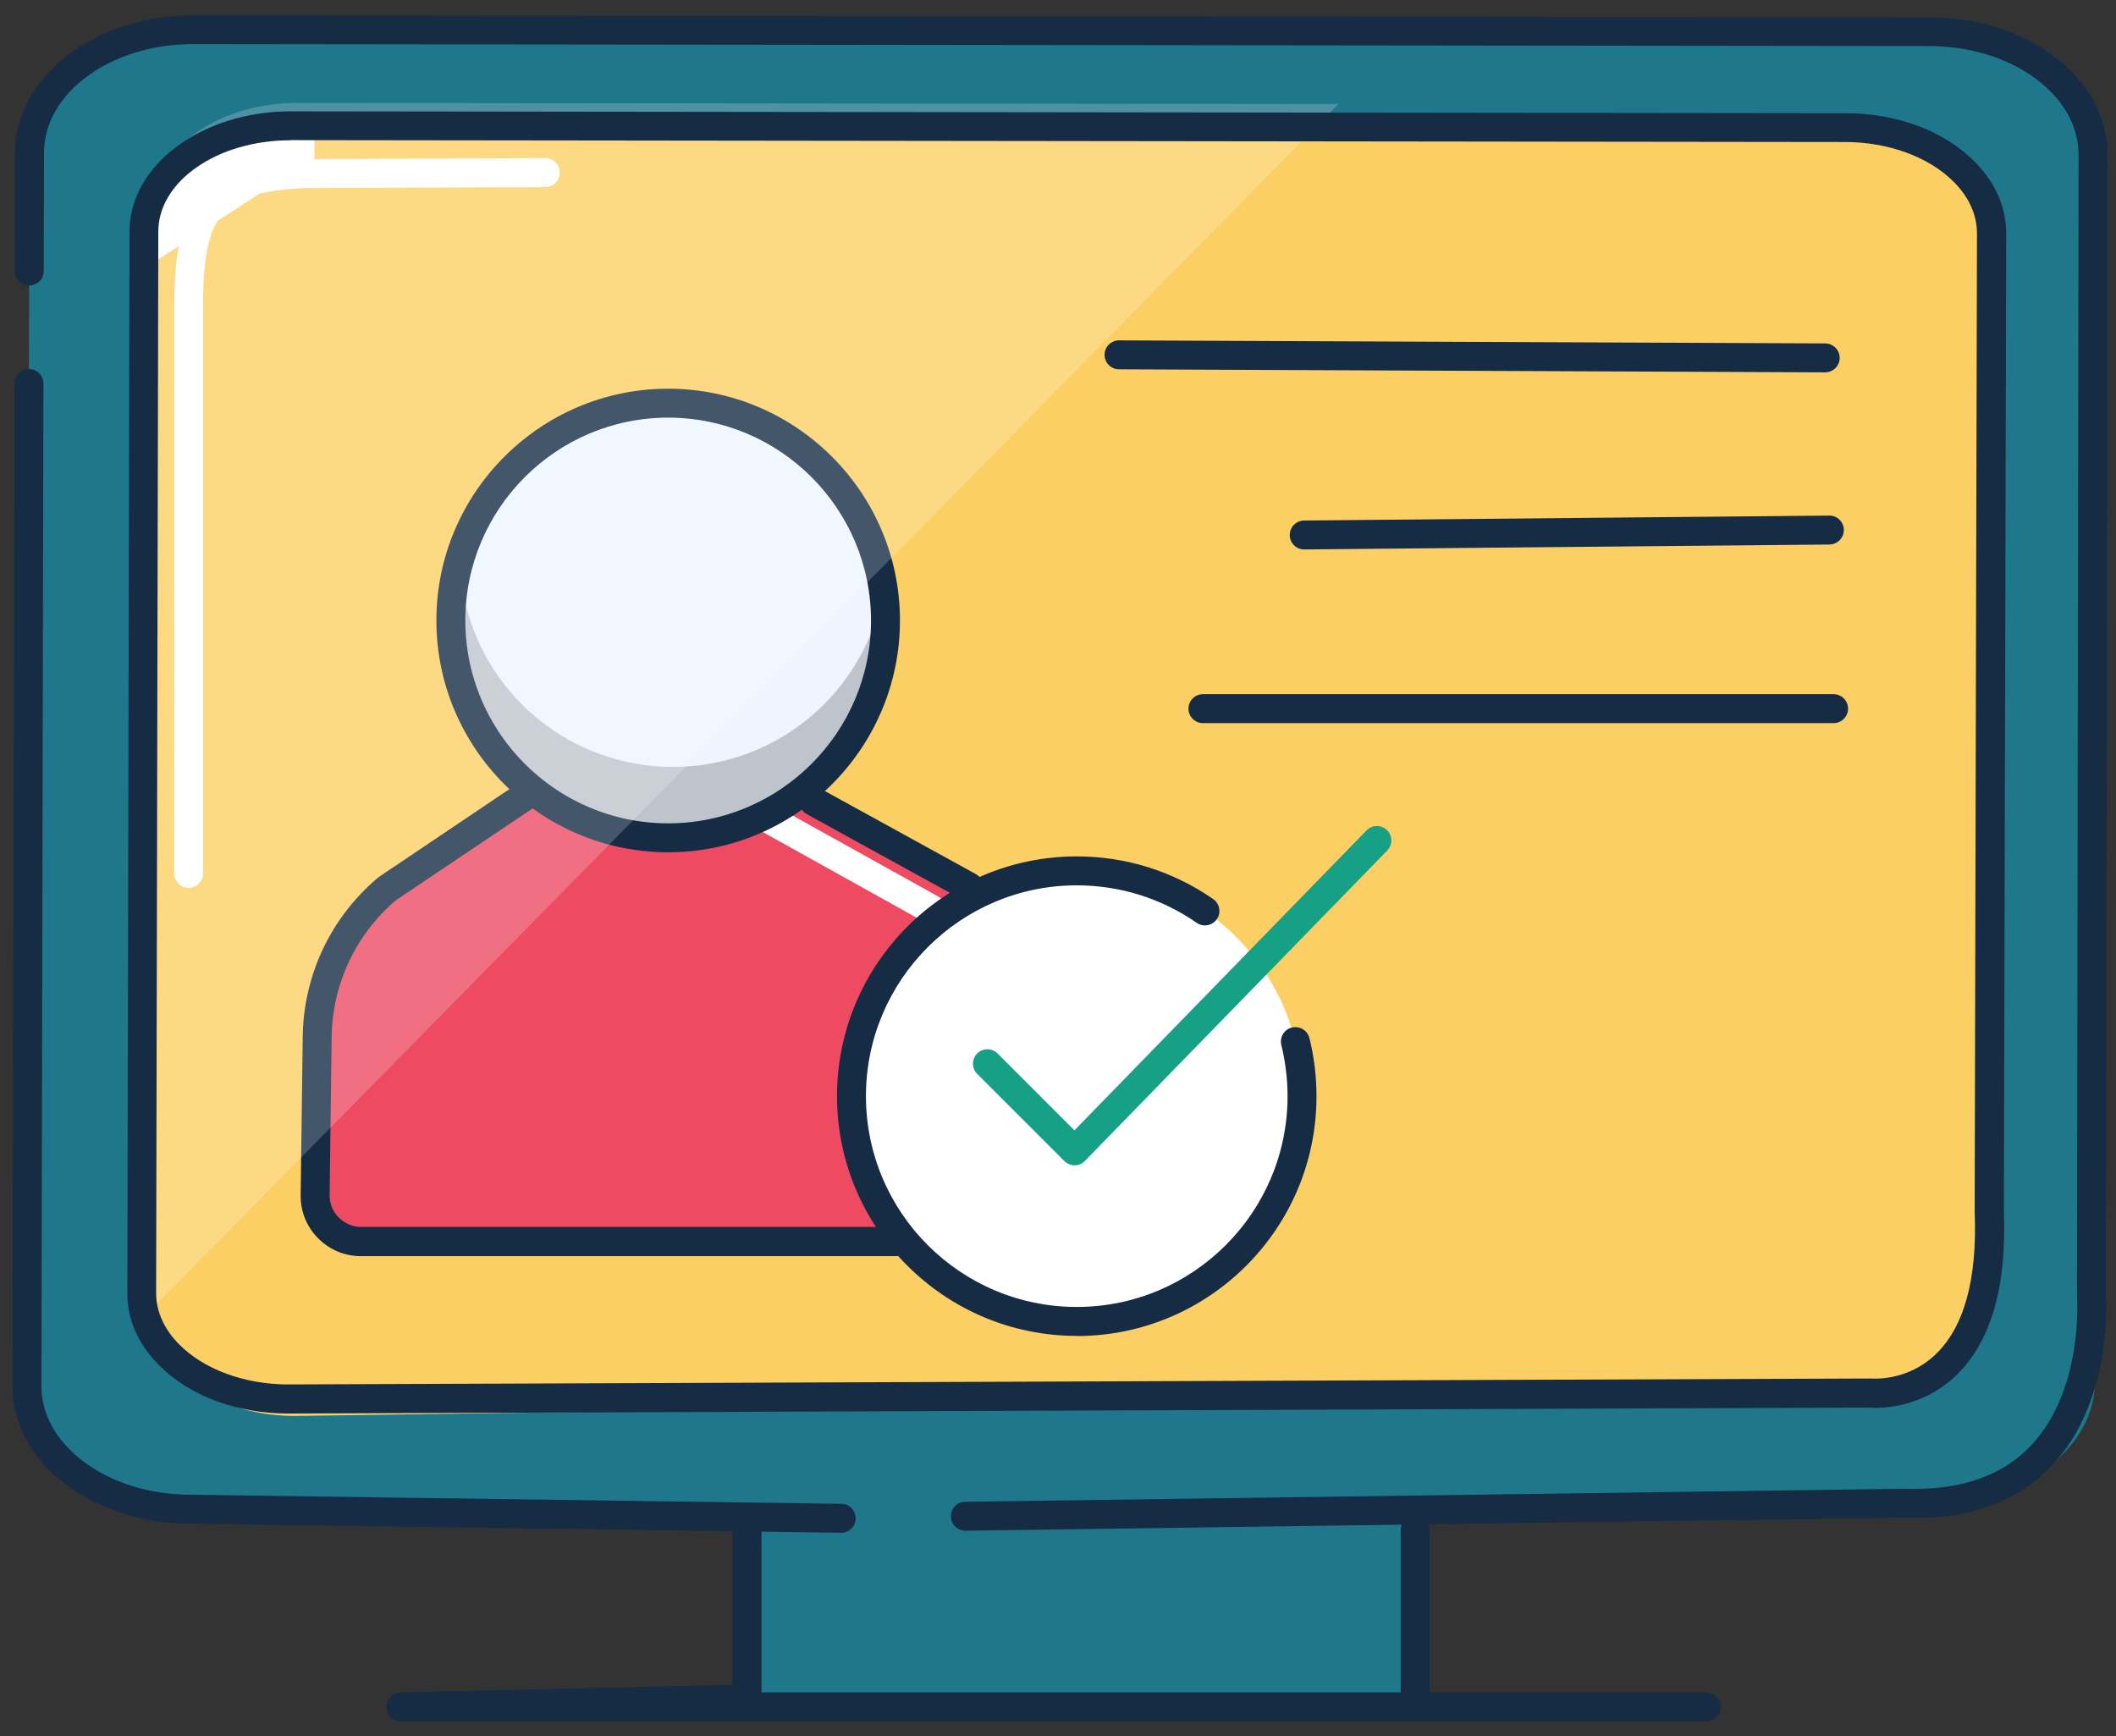
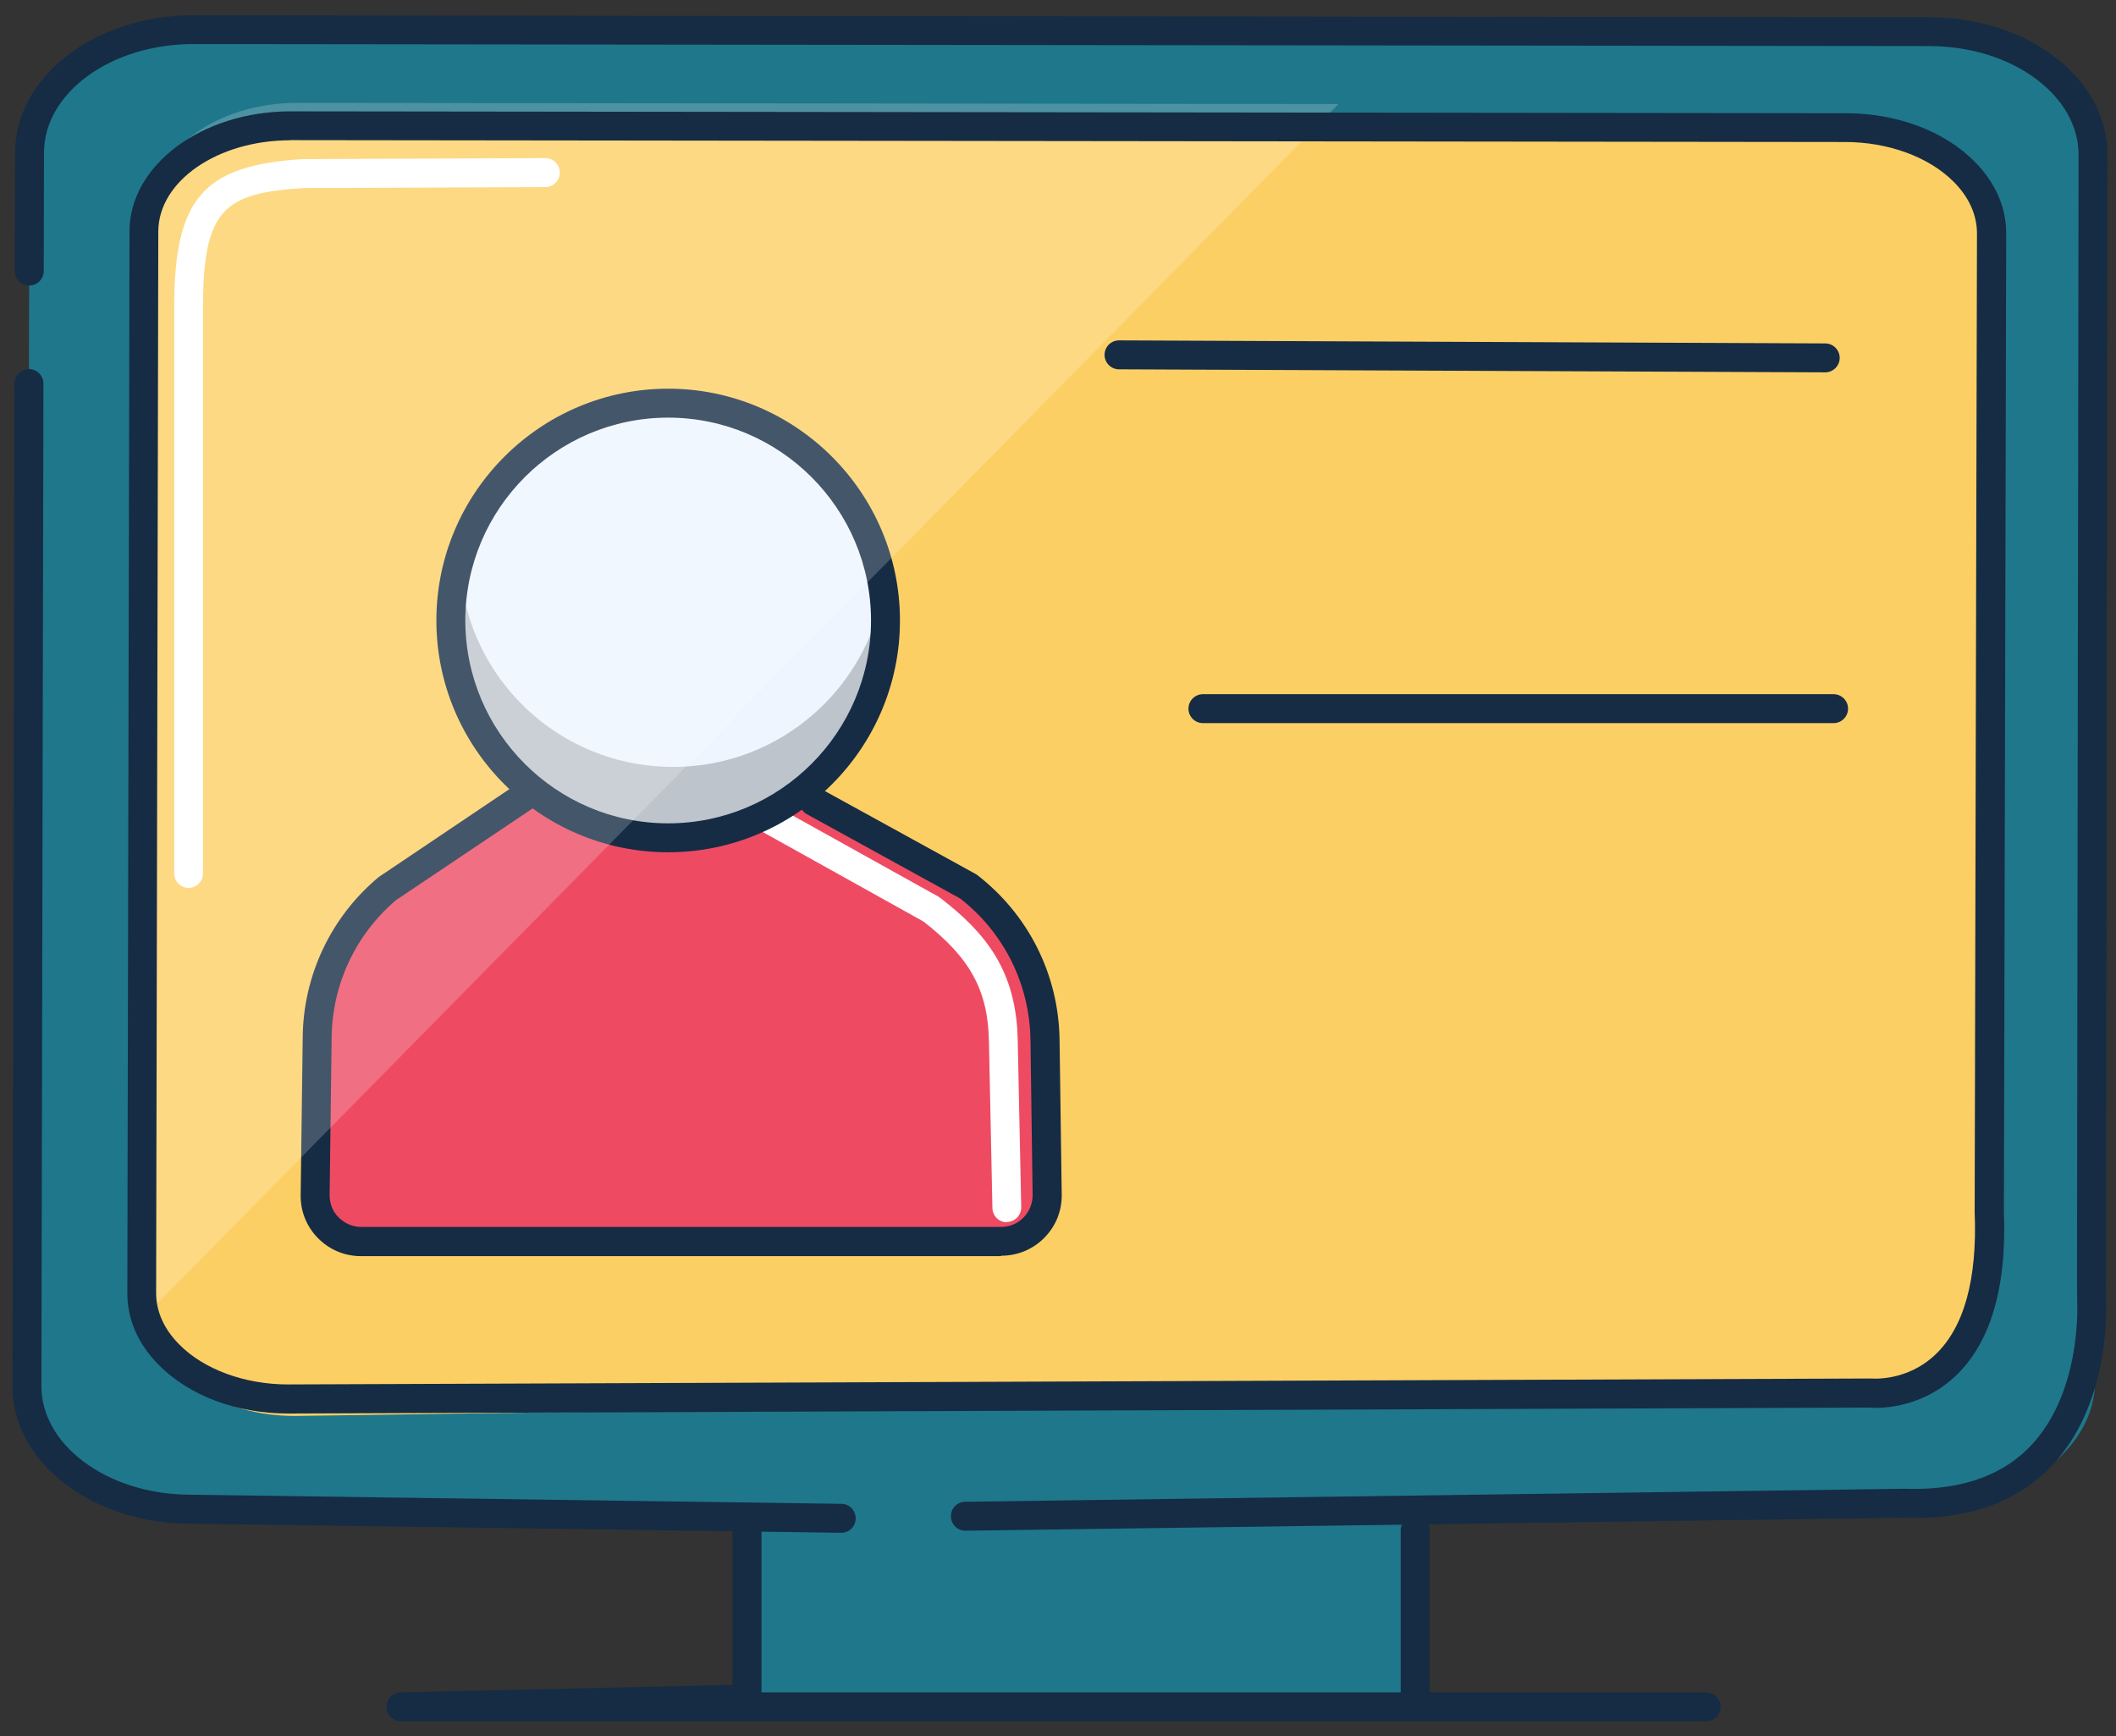
<svg xmlns="http://www.w3.org/2000/svg" width="117" height="96" viewBox="0 0 117 96" fill="none">
  <rect x="0" y="0" width="117" height="96" fill="#333333" stroke="none" />
  <path d="M78.689 78.289H41.297V93.937H78.689V78.289Z" fill="#1F778B" />
  <path d="M94.337 95.176H22.169C21.729 95.176 21.377 94.824 21.369 94.384C21.361 93.944 21.713 93.584 22.153 93.576L40.505 93.16V80.464C40.505 80.024 40.865 79.664 41.305 79.664C41.745 79.664 42.105 80.024 42.105 80.464V93.576H94.337C94.777 93.576 95.137 93.936 95.137 94.376C95.137 94.816 94.777 95.176 94.337 95.176Z" fill="#152C44" />
  <path d="M106.794 83.153C111.794 83.153 115.842 80.105 115.842 76.353L115.73 8.545C115.73 4.793 111.69 1.745 106.69 1.737L10.69 1.625C5.69 1.625 1.634 4.657 1.626 8.409L1.482 76.625C1.482 80.377 5.522 83.425 10.522 83.433L106.794 83.153Z" fill="#1F778B" />
  <path d="M109.465 71.939C109.465 75.227 105.633 77.099 101.161 77.099L16.289 78.291C12.281 78.291 8.961 76.139 8.321 73.323C8.265 73.107 8.233 72.883 8.217 72.651V72.635C8.217 72.539 8.209 72.427 8.209 72.323V68.739L8.345 12.499V12.451C8.385 9.179 12.001 6.539 16.449 6.547L74.009 6.611H74.473L102.257 6.635C106.729 6.643 110.337 9.315 110.337 12.603L109.465 71.931V71.939Z" fill="#FCCF65" />
  <path d="M44.41 44.479L52.946 49.175C55.578 51.199 57.145 54.319 57.194 57.639L57.353 68.799H20.401C18.433 68.799 16.841 67.191 16.866 65.215L16.962 57.527C16.985 54.351 18.401 51.335 20.826 49.287L28.617 44.047" fill="#EE4B63" />
  <path d="M55.674 67.582C55.242 67.582 54.882 67.238 54.874 66.798L54.682 57.598C54.634 54.766 53.65 52.966 51.058 50.95L42.122 45.974C41.738 45.758 41.594 45.27 41.81 44.886C42.026 44.502 42.514 44.366 42.898 44.574L51.882 49.574C51.882 49.574 51.946 49.614 51.978 49.638C54.514 51.59 56.21 53.678 56.274 57.558L56.466 66.75C56.474 67.19 56.122 67.558 55.682 67.566H55.666L55.674 67.582Z" fill="white" />
  <path d="M55.346 69.455H19.962C19.058 69.455 18.218 69.103 17.585 68.463C16.953 67.823 16.61 66.975 16.625 66.071L16.738 57.375C16.762 53.959 18.282 50.735 20.89 48.535C20.913 48.519 20.938 48.495 20.962 48.479L28.753 43.239C29.122 42.991 29.617 43.087 29.866 43.455C30.113 43.823 30.017 44.319 29.649 44.567L21.89 49.775C19.657 51.679 18.361 54.447 18.337 57.383L18.226 66.079C18.226 66.551 18.393 66.991 18.73 67.319C19.066 67.647 19.497 67.839 19.97 67.839H55.353C55.825 67.839 56.266 67.655 56.593 67.319C56.922 66.983 57.097 66.543 57.097 66.071L56.977 57.487C56.929 54.415 55.514 51.567 53.09 49.679L44.609 45.015C44.225 44.799 44.081 44.319 44.297 43.927C44.514 43.543 45.002 43.399 45.386 43.615L53.922 48.311C53.922 48.311 53.993 48.351 54.026 48.375C56.865 50.567 58.529 53.879 58.586 57.463L58.706 66.047C58.721 66.951 58.377 67.799 57.745 68.439C57.114 69.079 56.266 69.431 55.37 69.431L55.346 69.455Z" fill="#152C44" />
  <path d="M37.225 46.18C43.861 46.18 49.241 40.801 49.241 34.164C49.241 27.528 43.861 22.148 37.225 22.148C30.589 22.148 25.209 27.528 25.209 34.164C25.209 40.801 30.589 46.18 37.225 46.18Z" fill="#EEF5FF" />
  <g opacity="0.2">
    <path d="M25.762 33.469C25.713 33.877 25.689 34.301 25.689 34.725C25.689 41.005 30.785 46.101 37.066 46.101C43.346 46.101 48.441 41.005 48.441 34.725C48.441 34.565 48.441 34.413 48.434 34.261C46.898 38.989 42.45 42.405 37.209 42.405C31.681 42.405 27.034 38.605 25.762 33.477V33.469Z" fill="black" />
  </g>
  <path d="M36.945 47.124C29.881 47.124 24.129 41.372 24.129 34.308C24.129 27.244 29.881 21.492 36.945 21.492C44.009 21.492 49.761 27.244 49.761 34.308C49.761 41.372 44.009 47.124 36.945 47.124ZM36.945 23.092C30.761 23.092 25.729 28.124 25.729 34.308C25.729 40.492 30.761 45.524 36.945 45.524C43.129 45.524 48.161 40.492 48.161 34.308C48.161 28.124 43.129 23.092 36.945 23.092Z" fill="#152C44" />
  <g opacity="0.2">
    <path d="M74.009 5.752L8.321 72.456L8.217 72.559V71.767L8.345 11.639V11.591C8.385 8.32 12.001 5.68 16.449 5.688L74.009 5.752Z" fill="white" />
  </g>
  <path d="M10.433 49.094C9.993 49.094 9.633 48.734 9.633 48.294V16.99C9.633 10.99 11.217 9.15 16.705 8.798L30.153 8.742C30.593 8.742 30.953 9.102 30.953 9.542C30.953 9.982 30.601 10.342 30.153 10.342L16.753 10.398C12.417 10.686 11.225 11.534 11.225 16.998V48.294C11.225 48.734 10.865 49.094 10.425 49.094H10.433Z" fill="white" />
-   <path d="M8.689 14.382V10.038L13.905 7.43H17.386V8.734L8.689 14.382Z" fill="white" />
  <path d="M46.514 84.75H46.505L10.514 84.246C7.937 84.246 5.489 83.478 3.649 82.086C1.737 80.646 0.689 78.71 0.689 76.638L0.801 21.206C0.801 20.766 1.161 20.406 1.601 20.406C2.041 20.406 2.401 20.766 2.401 21.206L2.289 76.638C2.289 78.198 3.113 79.678 4.609 80.806C6.177 81.99 8.281 82.638 10.521 82.646L46.522 83.15C46.962 83.15 47.313 83.518 47.313 83.958C47.313 84.398 46.953 84.75 46.514 84.75Z" fill="#152C44" />
  <path d="M53.378 84.636C52.938 84.636 52.586 84.284 52.578 83.844C52.578 83.404 52.922 83.036 53.37 83.036L105.29 82.316C108.226 82.42 110.506 81.692 112.106 80.124C114.746 77.532 114.882 73.356 114.858 72.132C114.858 71.772 114.842 71.412 114.842 71.052L114.93 8.556C114.93 6.996 114.106 5.516 112.61 4.388C111.042 3.204 108.938 2.556 106.698 2.548L10.698 2.436H10.682C6.138 2.436 2.442 5.124 2.434 8.428L2.418 14.988C2.418 15.428 2.058 15.788 1.618 15.788C1.178 15.788 0.818 15.428 0.818 14.988L0.834 8.428C0.842 4.244 5.258 0.844 10.682 0.844H10.698L106.698 0.956C109.29 0.956 111.73 1.724 113.57 3.116C115.482 4.556 116.53 6.492 116.53 8.564L116.442 71.06C116.442 71.412 116.442 71.756 116.458 72.108C116.482 73.492 116.33 78.228 113.226 81.268C111.298 83.156 108.626 84.052 105.266 83.916L53.386 84.636H53.378Z" fill="#152C44" />
  <path d="M15.929 78.156C13.081 78.156 10.481 77.18 8.793 75.484C7.641 74.332 7.033 72.948 7.041 71.492L7.161 12.796C7.161 9.132 11.161 6.156 16.065 6.156H16.081L102.041 6.26C104.889 6.26 107.489 7.236 109.177 8.932C110.329 10.084 110.937 11.468 110.929 12.924L110.801 66.98C110.969 71.22 110.049 74.3 108.073 76.132C106.081 77.972 103.721 77.868 103.321 77.828L15.945 78.156H15.929ZM16.057 7.756C12.033 7.756 8.761 10.012 8.753 12.796L8.633 71.492C8.633 72.516 9.073 73.5 9.921 74.348C11.289 75.724 13.537 76.548 15.921 76.548L103.329 76.22C103.329 76.22 103.393 76.22 103.425 76.22C103.497 76.22 105.393 76.412 106.985 74.924C108.593 73.42 109.337 70.756 109.185 67.012C109.185 67.004 109.185 66.988 109.185 66.98L109.313 12.908C109.313 11.884 108.873 10.9 108.025 10.052C106.657 8.676 104.409 7.852 102.017 7.852L16.057 7.748H16.041L16.057 7.756Z" fill="#152C44" />
  <path d="M78.249 83.805C78.689 83.805 79.049 84.165 79.049 84.605V93.949C79.049 94.389 78.689 94.749 78.249 94.749C77.809 94.749 77.449 94.389 77.449 93.949V84.605C77.449 84.165 77.809 83.805 78.249 83.805Z" fill="#152C44" />
  <path d="M100.922 20.588L61.874 20.42C61.434 20.42 61.074 20.06 61.074 19.62C61.074 19.18 61.434 18.82 61.874 18.82L100.922 18.988C101.362 18.988 101.722 19.348 101.722 19.788C101.722 20.228 101.362 20.588 100.922 20.588Z" fill="#152C44" />
-   <path d="M72.112 30.38C71.672 30.38 71.32 30.028 71.312 29.588C71.312 29.148 71.665 28.788 72.105 28.78L101.153 28.508C101.593 28.508 101.945 28.86 101.953 29.3C101.953 29.74 101.6 30.1 101.16 30.108L72.112 30.38Z" fill="#152C44" />
  <path d="M101.385 39.983H66.513C66.073 39.983 65.713 39.623 65.713 39.183C65.713 38.743 66.073 38.383 66.513 38.383H101.385C101.825 38.383 102.185 38.743 102.185 39.183C102.185 39.623 101.825 39.983 101.385 39.983Z" fill="#152C44" />
-   <path d="M59.538 73.06C66.417 73.06 71.994 67.484 71.994 60.604C71.994 53.725 66.417 48.148 59.538 48.148C52.659 48.148 47.082 53.725 47.082 60.604C47.082 67.484 52.659 73.06 59.538 73.06Z" fill="white" />
-   <path d="M59.537 73.864C52.225 73.864 46.281 67.92 46.281 60.608C46.281 53.296 52.225 47.352 59.537 47.352C62.249 47.352 64.857 48.168 67.081 49.712C67.441 49.96 67.537 50.464 67.281 50.824C67.033 51.184 66.529 51.28 66.169 51.024C64.217 49.672 61.921 48.952 59.537 48.952C53.113 48.952 47.881 54.184 47.881 60.608C47.881 67.032 53.105 72.264 59.537 72.264C65.969 72.264 71.193 67.032 71.193 60.608C71.193 59.648 71.073 58.696 70.849 57.784C70.745 57.352 71.001 56.92 71.433 56.816C71.857 56.712 72.297 56.968 72.401 57.4C72.665 58.448 72.793 59.528 72.793 60.616C72.793 67.928 66.849 73.872 59.537 73.872V73.864Z" fill="#152C44" />
-   <path d="M59.425 64.434C59.209 64.434 59.009 64.346 58.857 64.202L54.033 59.378C53.721 59.066 53.721 58.562 54.033 58.25C54.345 57.938 54.849 57.938 55.161 58.25L59.409 62.498L75.561 45.914C75.865 45.594 76.377 45.594 76.689 45.898C77.009 46.21 77.009 46.714 76.705 47.026L59.985 64.194C59.833 64.346 59.633 64.434 59.417 64.434H59.425Z" fill="#16A085" />
</svg>